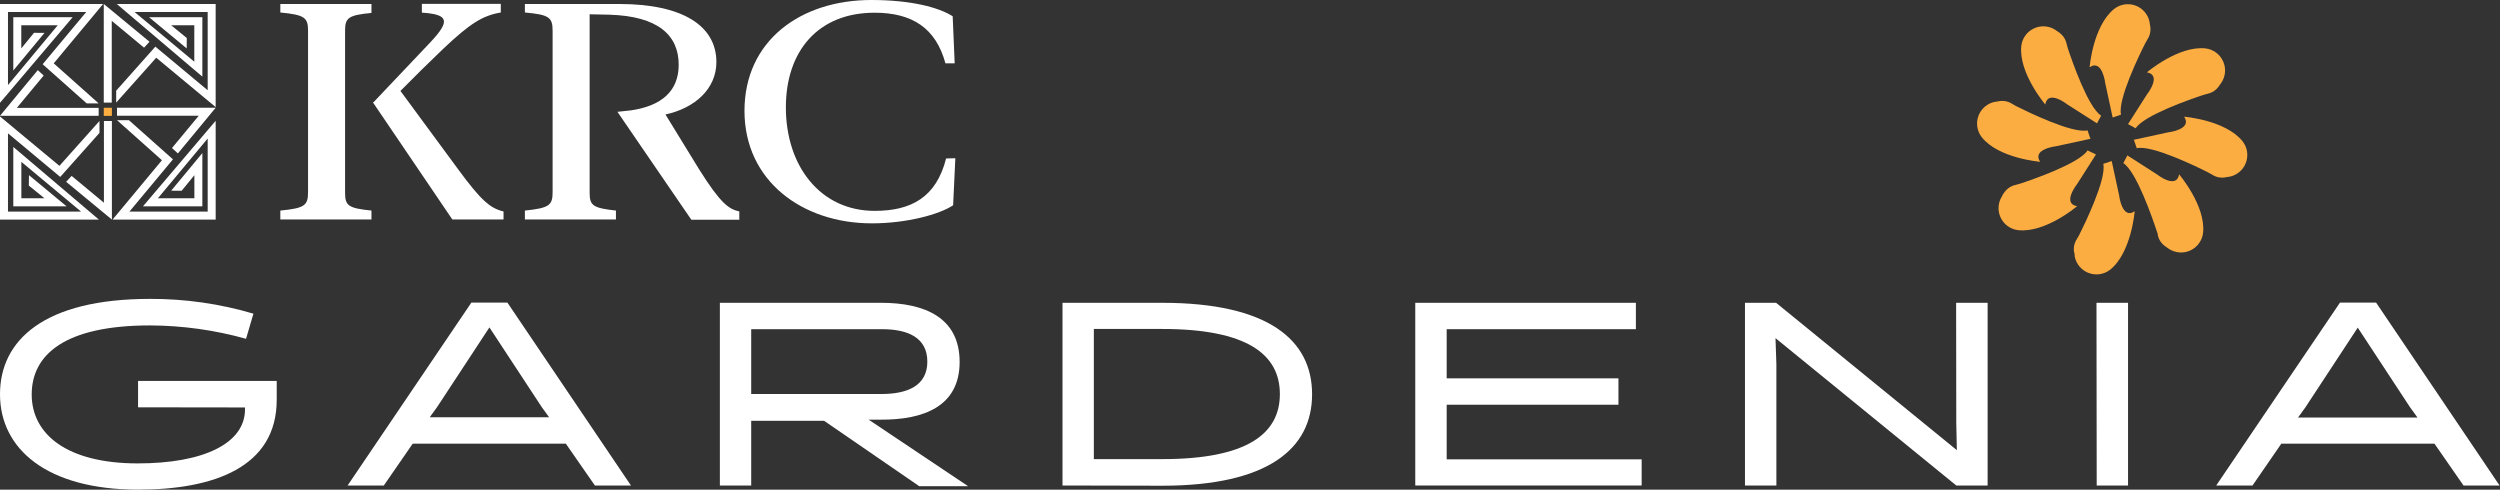
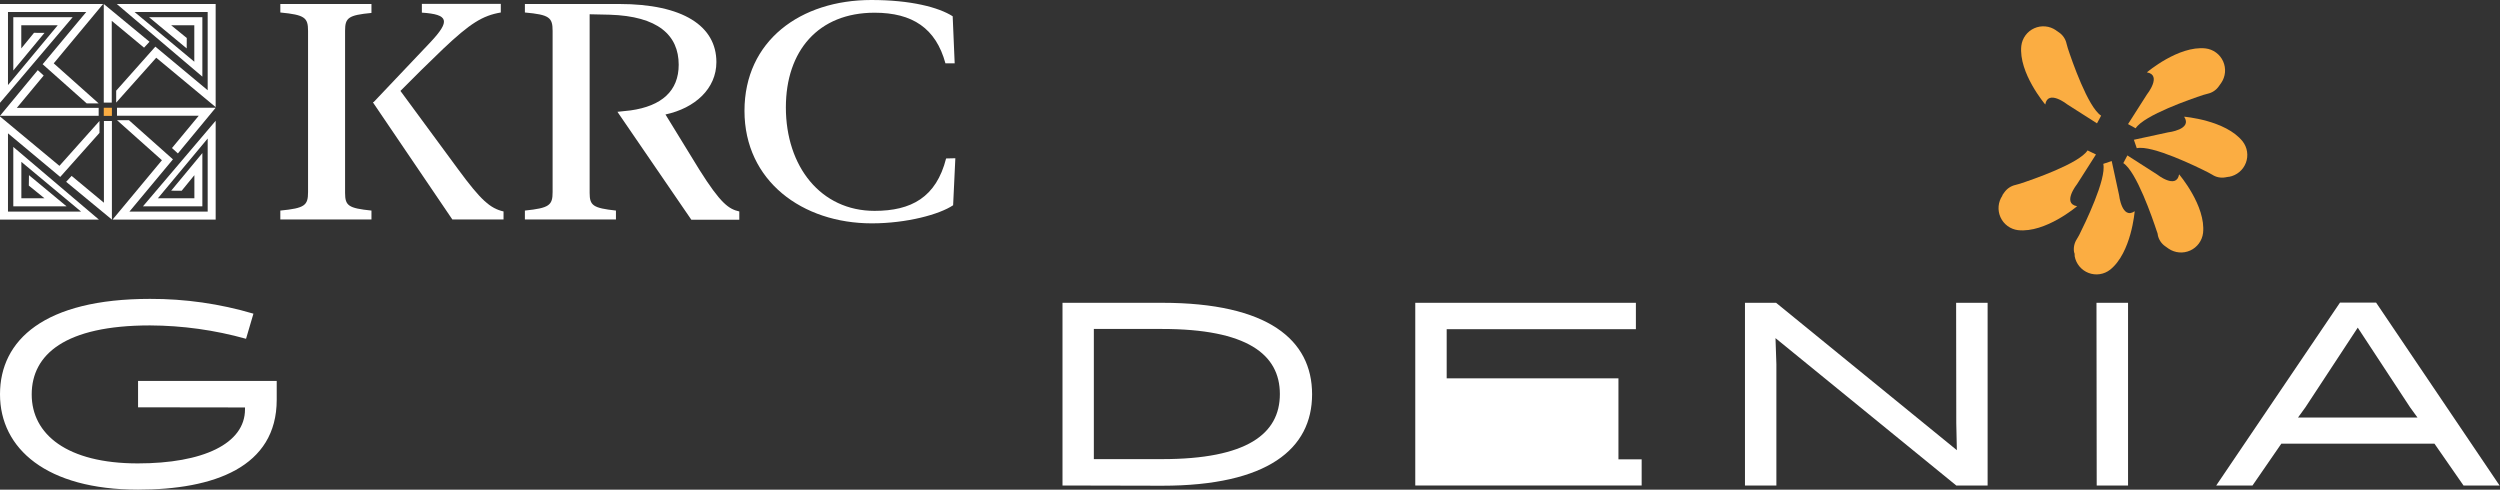
<svg xmlns="http://www.w3.org/2000/svg" width="531" height="104" viewBox="0 0 531 104" fill="none">
  <rect x="0" y="0" width="531" height="104" fill="#333333" stroke="none" />
  <path d="M29.324 86.512V80.908H58.774V84.911C58.774 99.228 45.43 104 29.324 104C9.874 104 0 95.288 0 83.749C0 72.211 9.419 63.483 31.851 63.483C39.291 63.456 46.694 64.514 53.829 66.623L52.259 71.96C45.615 70.101 38.751 69.145 31.851 69.119C13.83 69.119 6.734 75.288 6.734 83.781C6.734 92.273 14.254 98.427 29.261 98.427C43.091 98.427 52.039 94.267 52.039 86.936V86.544L29.324 86.512Z" fill="white" />
-   <path d="M134.015 103.121H126.354L120.185 94.236H87.659L81.521 103.121H73.829L100.123 64.268H107.768L134.015 103.121ZM92.839 86.465L91.269 88.632H116.637L115.068 86.465L103.953 69.543L92.839 86.465Z" fill="white" />
-   <path d="M152.9 64.315H187.153C196.415 64.315 203.825 67.455 203.825 76.874C203.825 86.293 196.227 89.181 187.09 89.134H184.5L205.614 103.262H195.238L175.05 89.385H159.556V103.121H152.9V64.315ZM187.216 83.687C192.773 83.687 196.965 81.913 196.965 76.811C196.965 71.709 192.836 69.919 187.342 69.919H159.556V83.687H187.216Z" fill="white" />
  <path d="M225.676 103.121V64.315H246.837C269.317 64.315 278.688 72.164 278.688 83.749C278.688 95.335 269.269 103.168 246.837 103.168L225.676 103.121ZM232.332 69.872V97.517H246.837C264.811 97.517 271.844 92.179 271.844 83.702C271.844 75.225 264.811 69.872 246.837 69.872H232.332Z" fill="white" />
-   <path d="M300.604 103.121V64.315H347.462V69.919H307.275V80.359H343.758V85.963H307.275V97.564H348.687V103.121H300.604Z" fill="white" />
+   <path d="M300.604 103.121V64.315H347.462V69.919H307.275V80.359H343.758V85.963V97.564H348.687V103.121H300.604Z" fill="white" />
  <path d="M415.481 64.315H422.169V103.121H415.513L377.115 71.819L377.304 77.376V103.121H370.632V64.315H377.241L415.638 95.617L415.513 89.903L415.481 64.315Z" fill="white" />
  <path d="M445.293 64.315H451.996V103.121H445.34L445.293 64.315Z" fill="white" />
  <path d="M530.91 103.121H523.25L517.08 94.236H484.554L478.431 103.121H470.724L497.018 64.268H504.679L530.91 103.121ZM489.671 86.512L488.101 88.679H513.47L511.9 86.512L500.786 69.59L489.671 86.512Z" fill="white" />
  <path d="M448.526 34.206L450.096 41.459C450.096 41.459 450.693 46.718 453.408 44.865C453.408 44.865 452.718 53.656 448.197 57.282C447.559 57.782 446.802 58.108 446.001 58.23C445.2 58.352 444.381 58.265 443.624 57.978C442.866 57.691 442.195 57.213 441.676 56.59C441.157 55.968 440.808 55.222 440.661 54.425C440.653 54.384 440.653 54.341 440.661 54.3C440.661 54.064 440.661 53.813 440.536 53.578C440.372 52.618 440.574 51.633 441.101 50.815C441.274 50.532 441.446 50.25 441.603 49.951C442.796 47.565 447.459 38.037 446.737 34.803L448.526 34.206Z" fill="#FBAD42" />
  <path d="M445.183 32.809L441.18 39.088C441.18 39.088 437.883 43.233 441.18 43.798C441.18 43.798 434.461 49.528 428.622 48.884C427.82 48.785 427.057 48.481 426.406 48.002C425.755 47.524 425.239 46.885 424.906 46.149C424.573 45.413 424.436 44.603 424.506 43.798C424.577 42.993 424.853 42.22 425.309 41.553V41.443C425.465 41.254 425.606 41.055 425.733 40.846C426.3 40.046 427.146 39.487 428.104 39.277C428.418 39.198 428.747 39.12 429.061 39.01C431.604 38.178 441.62 34.74 443.394 31.946L445.183 32.809Z" fill="#FBAD42" />
-   <path d="M444.006 29.481L436.753 31.051C436.753 31.051 431.494 31.647 433.331 34.363C433.331 34.363 424.54 33.672 420.93 29.151C420.43 28.514 420.103 27.759 419.981 26.959C419.858 26.159 419.944 25.341 420.229 24.584C420.515 23.827 420.991 23.156 421.611 22.636C422.231 22.116 422.975 21.765 423.771 21.616H423.897L424.619 21.491C425.578 21.326 426.564 21.527 427.382 22.056L428.261 22.558C430.647 23.751 440.176 28.414 443.394 27.691L444.006 29.481Z" fill="#FBAD42" />
  <path d="M445.402 26.2L439.123 22.197C439.123 22.197 434.979 18.901 434.414 22.197C434.414 22.197 428.7 15.478 429.328 9.733C429.425 8.928 429.728 8.163 430.208 7.51C430.688 6.857 431.328 6.339 432.067 6.006C432.806 5.673 433.618 5.536 434.425 5.609C435.232 5.681 436.007 5.961 436.674 6.421L436.768 6.499L437.365 6.907C438.169 7.47 438.73 8.317 438.935 9.278C439.013 9.592 439.107 9.921 439.202 10.235C440.034 12.778 443.487 22.794 446.281 24.568L445.402 26.2Z" fill="#FBAD42" />
-   <path d="M448.731 24.96L447.161 17.708C447.161 17.708 446.549 12.449 443.833 14.285C443.833 14.285 444.54 5.494 449.061 1.884C449.698 1.388 450.451 1.065 451.249 0.944C452.047 0.824 452.863 0.91 453.618 1.195C454.373 1.481 455.042 1.955 455.56 2.573C456.079 3.191 456.43 3.932 456.58 4.725C456.58 4.725 456.58 4.819 456.58 4.867C456.58 4.914 456.659 5.337 456.706 5.573C456.871 6.539 456.663 7.532 456.125 8.351C455.948 8.631 455.785 8.919 455.639 9.215C454.43 11.601 449.767 21.13 450.505 24.348L448.731 24.96Z" fill="#FBAD42" />
  <path d="M451.995 26.357L455.998 20.078C455.998 20.078 459.295 15.934 455.998 15.368C455.998 15.368 462.701 9.654 468.462 10.282C469.267 10.38 470.033 10.683 470.686 11.163C471.339 11.643 471.857 12.283 472.19 13.022C472.523 13.761 472.659 14.573 472.587 15.38C472.514 16.187 472.234 16.962 471.775 17.629C471.74 17.659 471.713 17.696 471.696 17.739L471.272 18.335C470.712 19.136 469.872 19.696 468.918 19.905L467.944 20.172C465.401 21.02 455.386 24.458 453.612 27.252L451.995 26.357Z" fill="#FBAD42" />
  <path d="M453.235 29.685L460.488 28.115C460.488 28.115 465.747 27.519 463.91 24.787C463.91 24.787 472.701 25.494 476.327 30.015C476.827 30.653 477.153 31.409 477.275 32.21C477.397 33.011 477.31 33.83 477.023 34.588C476.735 35.345 476.258 36.016 475.635 36.535C475.013 37.054 474.267 37.404 473.47 37.55H473.345L472.623 37.675C471.661 37.839 470.674 37.632 469.86 37.095C469.575 36.917 469.282 36.755 468.981 36.608C466.594 35.399 457.081 30.753 453.848 31.475L453.235 29.685Z" fill="#FBAD42" />
  <path d="M451.855 33.013L458.134 37.032C458.134 37.032 462.278 40.313 462.843 37.032C462.843 37.032 468.573 43.735 467.93 49.496C467.831 50.298 467.527 51.061 467.048 51.712C466.569 52.363 465.931 52.879 465.195 53.212C464.458 53.544 463.649 53.682 462.844 53.611C462.039 53.541 461.266 53.264 460.598 52.809L460.489 52.73L459.892 52.306C459.087 51.75 458.526 50.908 458.322 49.951C458.322 49.622 458.165 49.308 458.055 48.978C457.223 46.451 453.785 36.42 450.991 34.646L451.855 33.013Z" fill="#FBAD42" />
  <path d="M23.767 22.888H22.041V24.615H23.767V22.888Z" fill="#FBAD42" />
  <path d="M8.022 14.898L0 24.599H20.957V22.904H3.579L9.278 16.044L8.022 14.898Z" fill="white" />
  <path d="M2.826 3.658V14.976L9.45 6.986L7.221 6.97L4.521 10.282V5.369H12.26L1.695 18.069V2.543H18.32L9.058 13.642L18.414 21.962H20.957L11.412 13.453L21.899 0.848H0V21.836L15.431 3.658H2.826Z" fill="white" />
  <path d="M22.072 43.06L15.211 37.361L14.05 38.617L23.767 46.639V25.698H22.072V43.06Z" fill="white" />
  <path d="M2.826 43.829H14.144L6.154 37.205L6.122 39.418L9.45 42.118H4.537V34.379L17.221 44.944H1.695V28.319L12.794 37.581L21.13 28.225V25.698L12.621 35.227L0 24.74V46.639H21.004L2.826 31.208V43.829Z" fill="white" />
  <path d="M37.785 32.589L45.807 22.888H24.85V24.583H42.212L36.529 31.443L37.785 32.589Z" fill="white" />
  <path d="M42.982 43.829V32.511L36.357 40.501L38.586 40.517L41.286 37.205V42.118H33.532L44.112 29.418V44.944H27.488L36.734 33.845L27.378 25.525H24.851L34.395 34.033L23.909 46.639H45.808V25.651L30.361 43.829H42.982Z" fill="white" />
  <path d="M23.736 4.427L30.596 10.125L31.758 8.869L22.041 0.848V21.789H23.736V4.427Z" fill="white" />
  <path d="M42.981 16.279V3.658H31.662L39.653 10.282L39.669 8.069L36.356 5.369H41.27V13.108L28.57 2.543H44.111V19.167L32.997 9.906L24.677 19.262V21.789L33.185 12.26L45.806 22.747V0.848H24.802L42.981 16.279Z" fill="white" />
  <path d="M106.951 44.912V46.608H96.072L79.26 21.82V21.663H79.385L91.426 8.964C95.68 4.427 95.319 3.061 89.605 2.684V0.816H106.37V2.653C102.477 3.312 99.824 4.992 94.142 10.361C91.002 13.375 87.862 16.452 85.052 19.309L97.313 35.964C102.148 42.542 104.11 44.253 106.951 44.912Z" fill="white" />
  <path d="M59.542 2.653C64.786 3.155 65.429 3.768 65.429 6.578V40.784C65.429 43.609 64.786 44.222 59.542 44.724V46.608H78.898V44.724C73.985 44.222 73.294 43.688 73.294 40.956V30.58V10.816V6.515C73.294 3.783 73.985 3.218 78.898 2.747V0.848H59.542V2.653Z" fill="white" />
  <path d="M148.551 36.059L141.345 24.316C147.624 22.966 152.161 18.838 152.161 13.186C152.161 5.541 145.097 0.848 131.518 0.848H111.487V2.653C116.715 3.124 117.374 3.72 117.374 6.578V40.784C117.374 43.578 116.715 44.19 111.487 44.724V46.608H130.827V44.724C125.93 44.19 125.239 43.641 125.239 40.956V30.58V20.47V3.03L129.493 3.124C139.713 3.438 144.155 7.441 144.155 13.752C144.155 19.309 140.545 22.527 133.92 23.453L131.141 23.751L146.839 46.67H157.028V44.912C154.798 44.41 153.087 43.264 148.551 36.059Z" fill="white" />
  <path d="M200.952 33.657C198.849 41.93 193.543 44.787 185.757 44.787C174.328 44.787 166.919 35.368 166.919 22.809C166.919 10.816 173.795 2.7 185.757 2.7C193.794 2.7 198.786 5.997 200.811 13.453H202.773L202.35 3.454C199.367 1.554 193.464 0 185.082 0C170.011 0 158.128 8.665 158.128 23.547C158.128 38.429 170.42 47.44 185.176 47.44C192.601 47.44 199.555 45.54 202.444 43.594L202.915 33.61L200.952 33.657Z" fill="white" />
</svg>